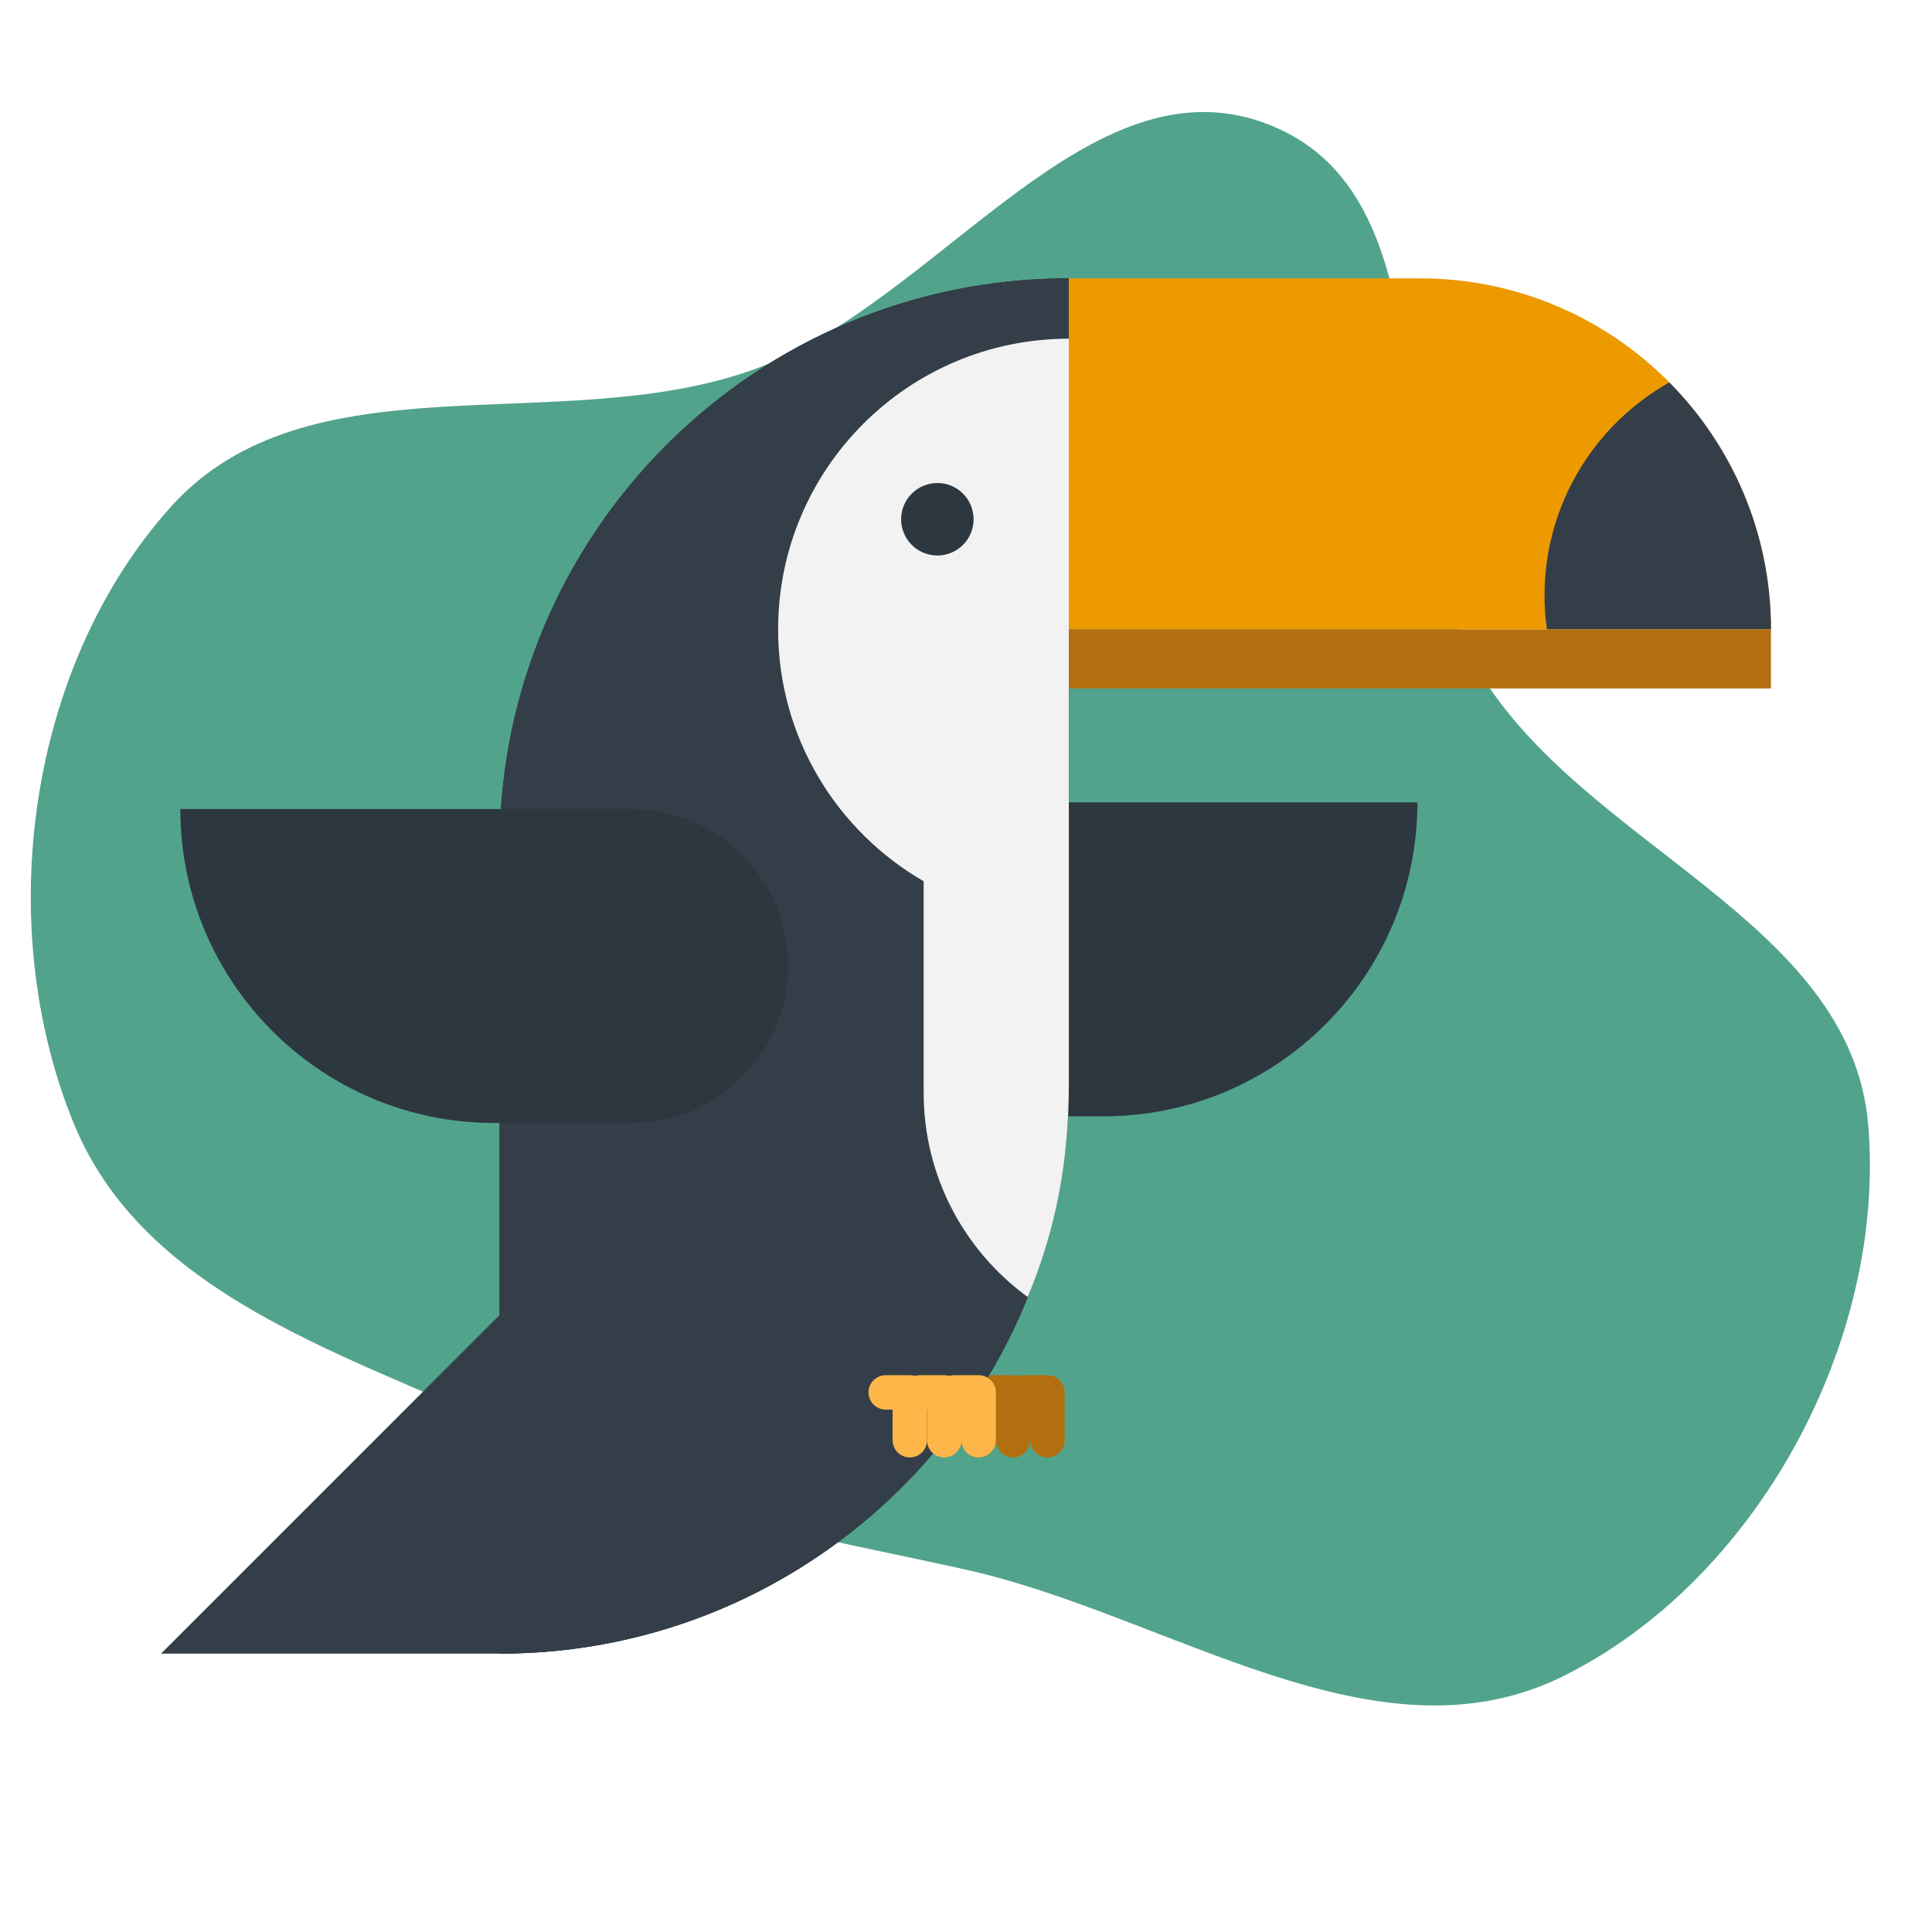
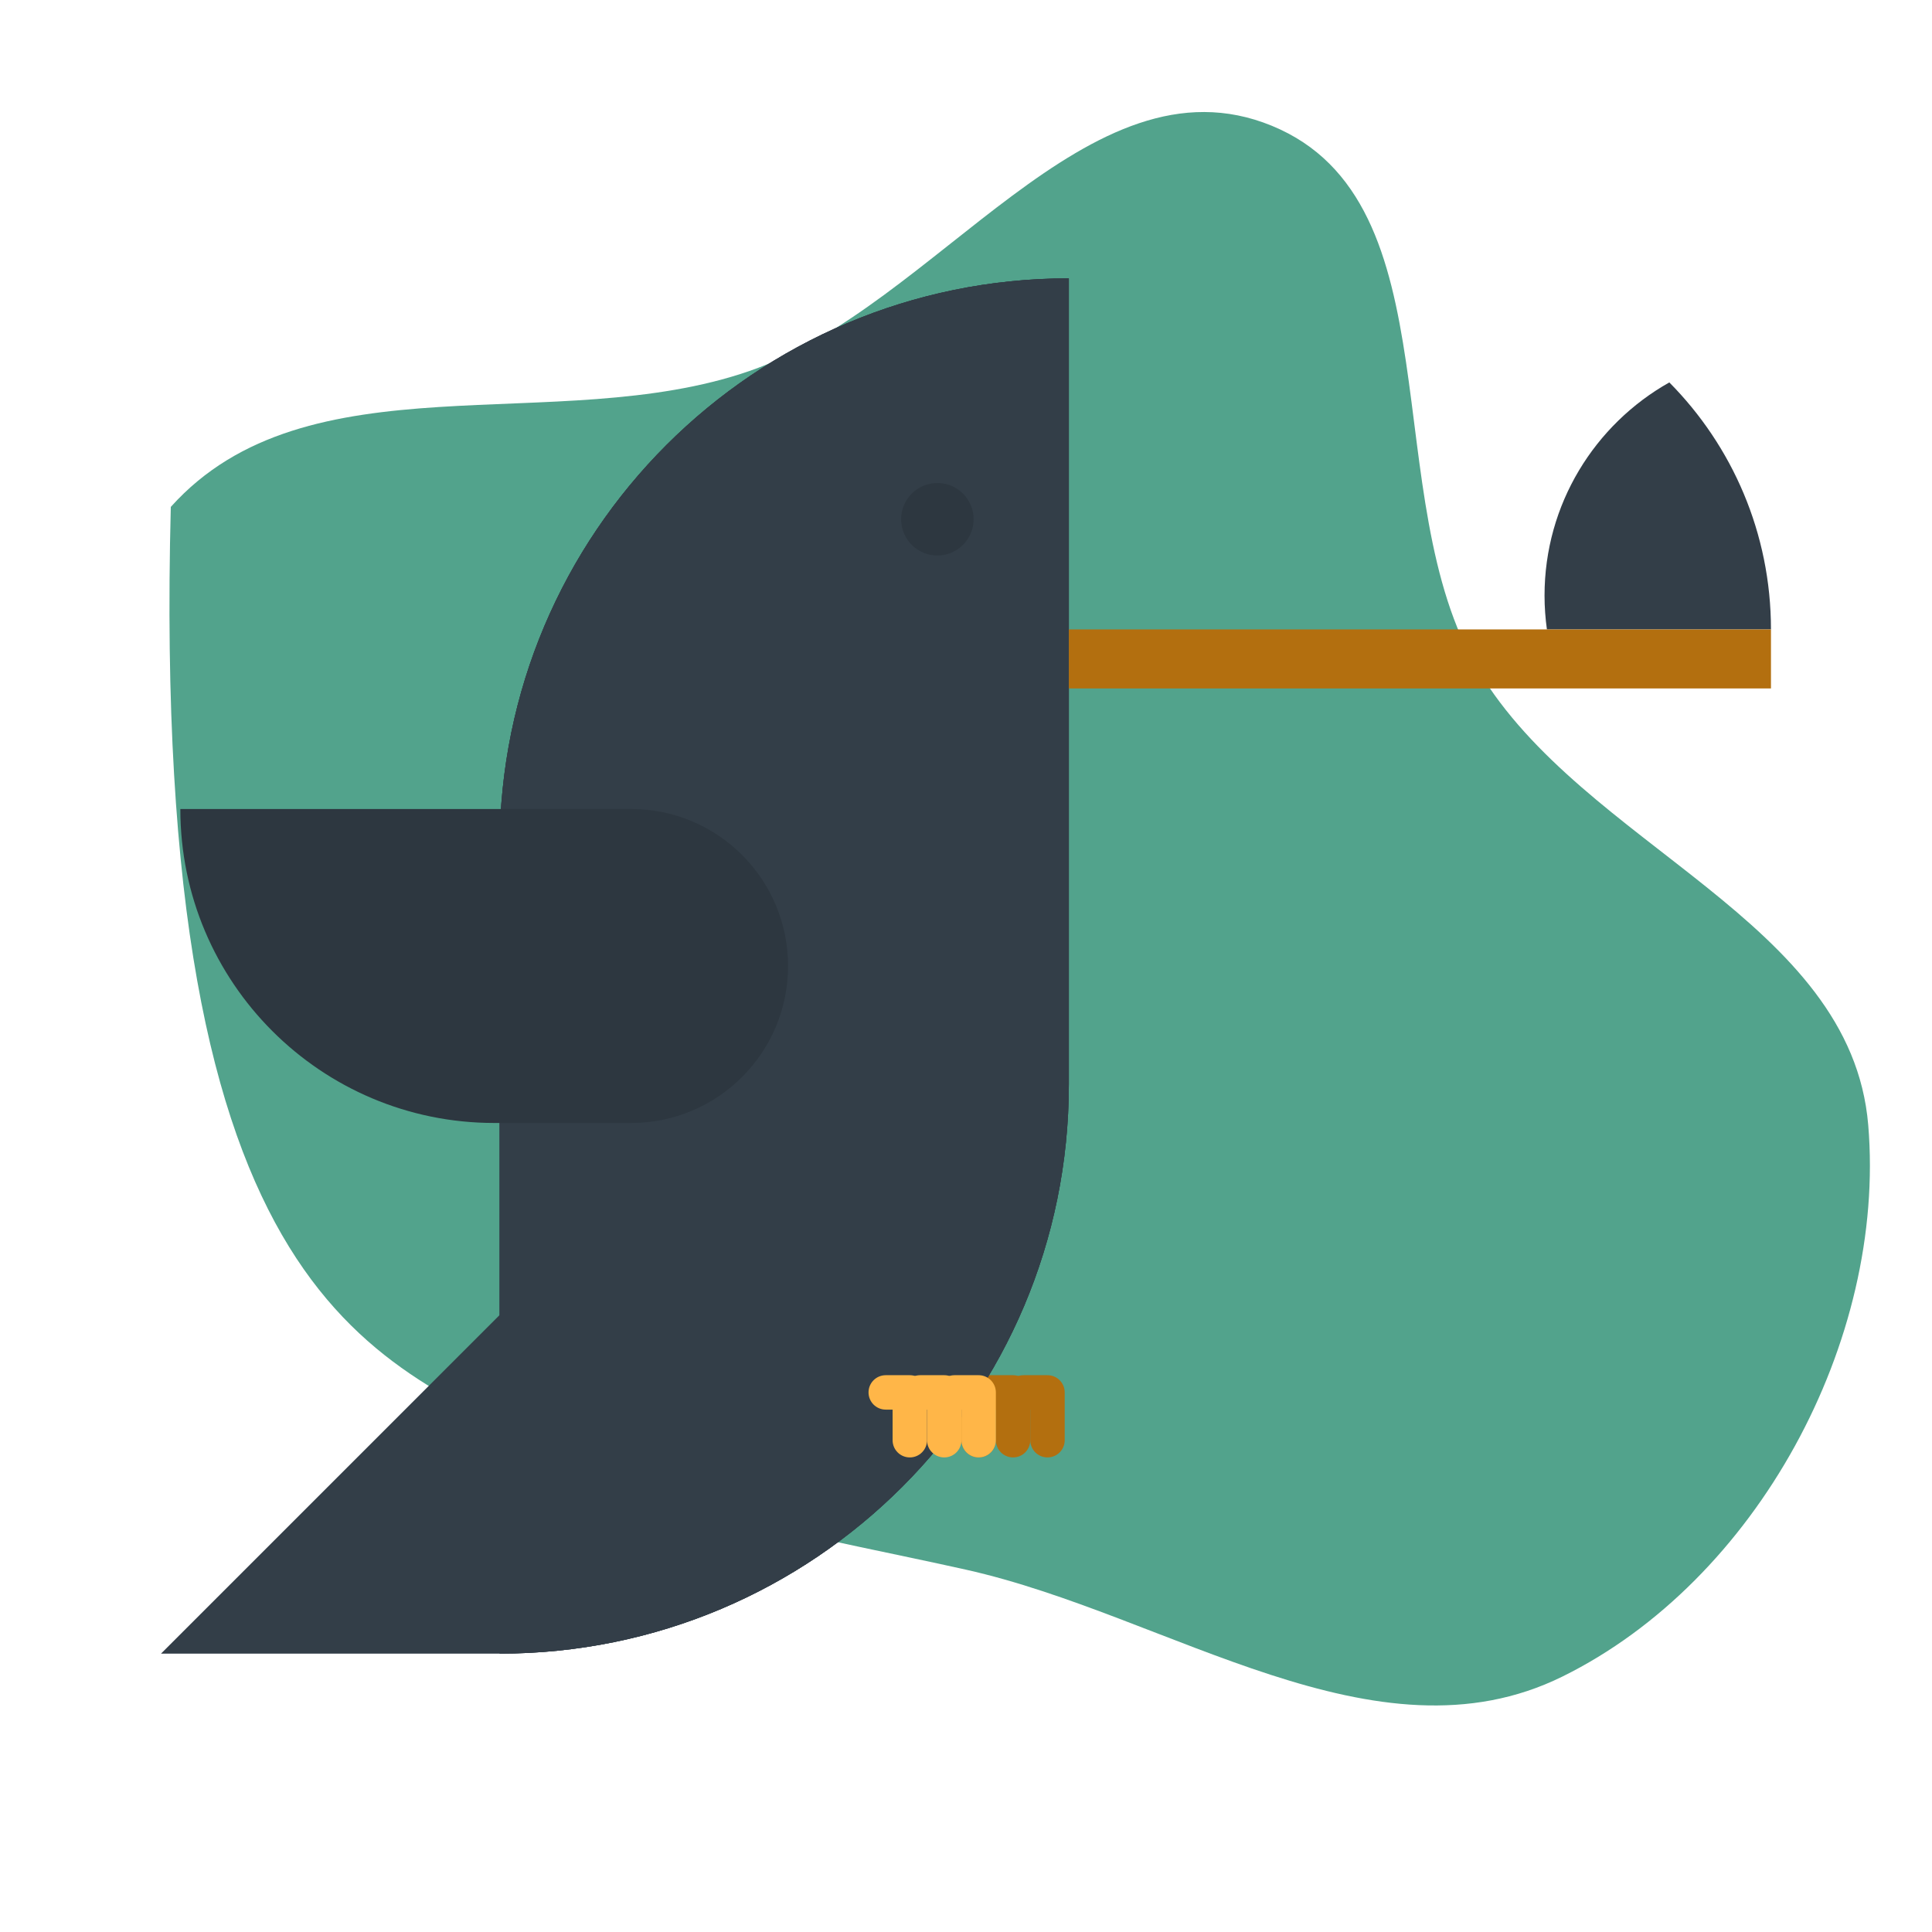
<svg xmlns="http://www.w3.org/2000/svg" id="Layer_1" viewBox="-36.68 -36.68 440.13 440.13" xml:space="preserve" width="256px" height="256px" fill="#000000" transform="matrix(1, 0, 0, 1, 0, 0)rotate(0)" stroke="#000000" stroke-width="0.004">
  <g id="SVGRepo_bgCarrier" stroke-width="0">
-     <path transform="translate(-36.68, -36.68), scale(13.754)" d="M16,25.999C19.366,26.751,22.783,29.295,25.877,27.77C29.097,26.183,31.243,22.213,30.944,18.635C30.66,15.236,26.233,14.03,24.485,11.101C22.786,8.255,24.132,3.342,21.065,2.083C18.026,0.836,15.518,5.071,12.413,6.145C9.216,7.252,5.09,5.878,2.829,8.396C0.455,11.038,-0.125,15.318,1.221,18.606C2.484,21.69,6.26,22.564,9.241,24.055C11.403,25.137,13.641,25.472,16,25.999" fill="#52a38c" />
+     <path transform="translate(-36.68, -36.68), scale(13.754)" d="M16,25.999C19.366,26.751,22.783,29.295,25.877,27.77C29.097,26.183,31.243,22.213,30.944,18.635C30.66,15.236,26.233,14.03,24.485,11.101C22.786,8.255,24.132,3.342,21.065,2.083C18.026,0.836,15.518,5.071,12.413,6.145C9.216,7.252,5.09,5.878,2.829,8.396C2.484,21.69,6.26,22.564,9.241,24.055C11.403,25.137,13.641,25.472,16,25.999" fill="#52a38c" />
  </g>
  <g id="SVGRepo_tracerCarrier" stroke-linecap="round" stroke-linejoin="round" stroke="#b5e3d2" stroke-width="6.602" />
  <g id="SVGRepo_iconCarrier">
    <g>
      <g>
        <path style="fill:#B36F0F;" d="M205.791,279.735c-0.365-1.787-1.945-3.131-3.841-3.131h-5.485c-2.164,0-3.919,1.756-3.919,3.92 c0,2.167,1.755,3.922,3.919,3.922h1.564v6.97c0,2.166,1.756,3.921,3.921,3.921c2.166,0,3.921-1.755,3.921-3.921v-10.892 C205.871,280.255,205.843,279.991,205.791,279.735z" />
        <g>
          <path style="fill:#B36F0F;" d="M197.95,279.735c-0.365-1.787-1.946-3.131-3.841-3.131h-5.484c-2.166,0-3.921,1.756-3.921,3.92 c0,2.167,1.755,3.922,3.921,3.922h1.563v6.97c0,2.166,1.755,3.921,3.921,3.921s3.92-1.755,3.92-3.921v-10.892 C198.029,280.255,198.003,279.991,197.95,279.735z" />
        </g>
        <path style="fill:#B36F0F;" d="M190.109,279.735c-0.366-1.787-1.946-3.131-3.842-3.131h-5.483c-2.166,0-3.921,1.756-3.921,3.92 c0,2.167,1.755,3.922,3.921,3.922h1.564v6.97c0,2.166,1.755,3.921,3.919,3.921c2.166,0,3.921-1.755,3.921-3.921v-10.892 C190.188,280.255,190.16,279.991,190.109,279.735z" />
      </g>
-       <path style="fill:#2D3740;" d="M183.535,217.635c-19.753,0-35.763-16.01-35.763-35.764c0-19.751,16.011-35.762,35.763-35.761 h102.684c0,39.5-32.023,71.523-71.526,71.525L183.535,217.635L183.535,217.635z" />
      <path style="fill:#333E48;" d="M77.149,340.034c71.61,0,129.663-58.052,129.663-129.663V26.731 c-71.61,0-129.662,58.052-129.662,129.663" />
      <path style="fill:#333E48;" d="M77.149,340.034c71.61,0,129.663-58.052,129.663-129.663V26.731 c-71.61,0-129.662,58.052-129.662,129.663" />
      <path style="fill:#333E48;" d="M77.149,340.034H0l77.149-77.148l0.001-106.491c0-71.611,58.052-129.663,129.662-129.663v183.64 C206.811,281.982,148.759,340.034,77.149,340.034" />
-       <path style="fill:#f2f2f2;" d="M140.582,106.708c0,24.53,13.344,45.928,33.16,57.374v48.189c0,19.131,9.347,36.069,23.714,46.528 l0,0c6.302-15.125,9.355-30.761,9.355-48.429V40.479C170.234,40.479,140.582,70.13,140.582,106.708z" />
      <path style="fill:#2D3740;" d="M107.085,219.146c19.753,0,35.764-16.011,35.764-35.764c0-19.751-16.011-35.763-35.764-35.762H4.403 c0,39.501,32.022,71.523,71.525,71.525h31.157V219.146z" />
      <circle style="fill:#2D3740;" cx="176.863" cy="81.613" r="8.256" />
      <g>
-         <path style="fill:#ED9900;" d="M366.766,106.708c0-44.17-35.807-79.977-79.977-79.977h-79.978v79.977H366.766z" />
        <path style="fill:#333E48;" d="M343.61,50.439c-16.964,9.549-28.429,27.715-28.429,48.568c0,2.614,0.193,5.182,0.541,7.7h51.043 C366.766,84.764,357.922,64.89,343.61,50.439z" />
        <rect x="206.811" y="106.708" style="fill:#B36F0F;" width="159.954" height="13.447" />
      </g>
      <g>
        <path style="fill:#FFB648;" d="M190.108,279.735c-0.365-1.787-1.946-3.131-3.841-3.131h-5.485c-2.164,0-3.919,1.756-3.919,3.92 c0,2.167,1.755,3.922,3.919,3.922h1.564v6.97c0,2.166,1.756,3.921,3.921,3.921c2.166,0,3.921-1.755,3.921-3.921v-10.892 C190.188,280.255,190.16,279.991,190.108,279.735z" />
        <g>
          <path style="fill:#FFB648;" d="M182.268,279.735c-0.366-1.787-1.947-3.131-3.841-3.131h-5.485c-2.166,0-3.921,1.756-3.921,3.92 c0,2.167,1.755,3.922,3.921,3.922h1.564v6.97c0,2.166,1.755,3.921,3.921,3.921c2.165,0,3.919-1.755,3.919-3.921v-10.892 C182.346,280.255,182.32,279.991,182.268,279.735z" />
        </g>
        <path style="fill:#FFB648;" d="M174.426,279.735c-0.366-1.787-1.946-3.131-3.842-3.131h-5.483c-2.166,0-3.921,1.756-3.921,3.92 c0,2.167,1.755,3.922,3.921,3.922h1.563v6.97c0,2.166,1.755,3.921,3.92,3.921c2.166,0,3.921-1.755,3.921-3.921v-10.892 C174.506,280.255,174.477,279.991,174.426,279.735z" />
      </g>
    </g>
  </g>
</svg>